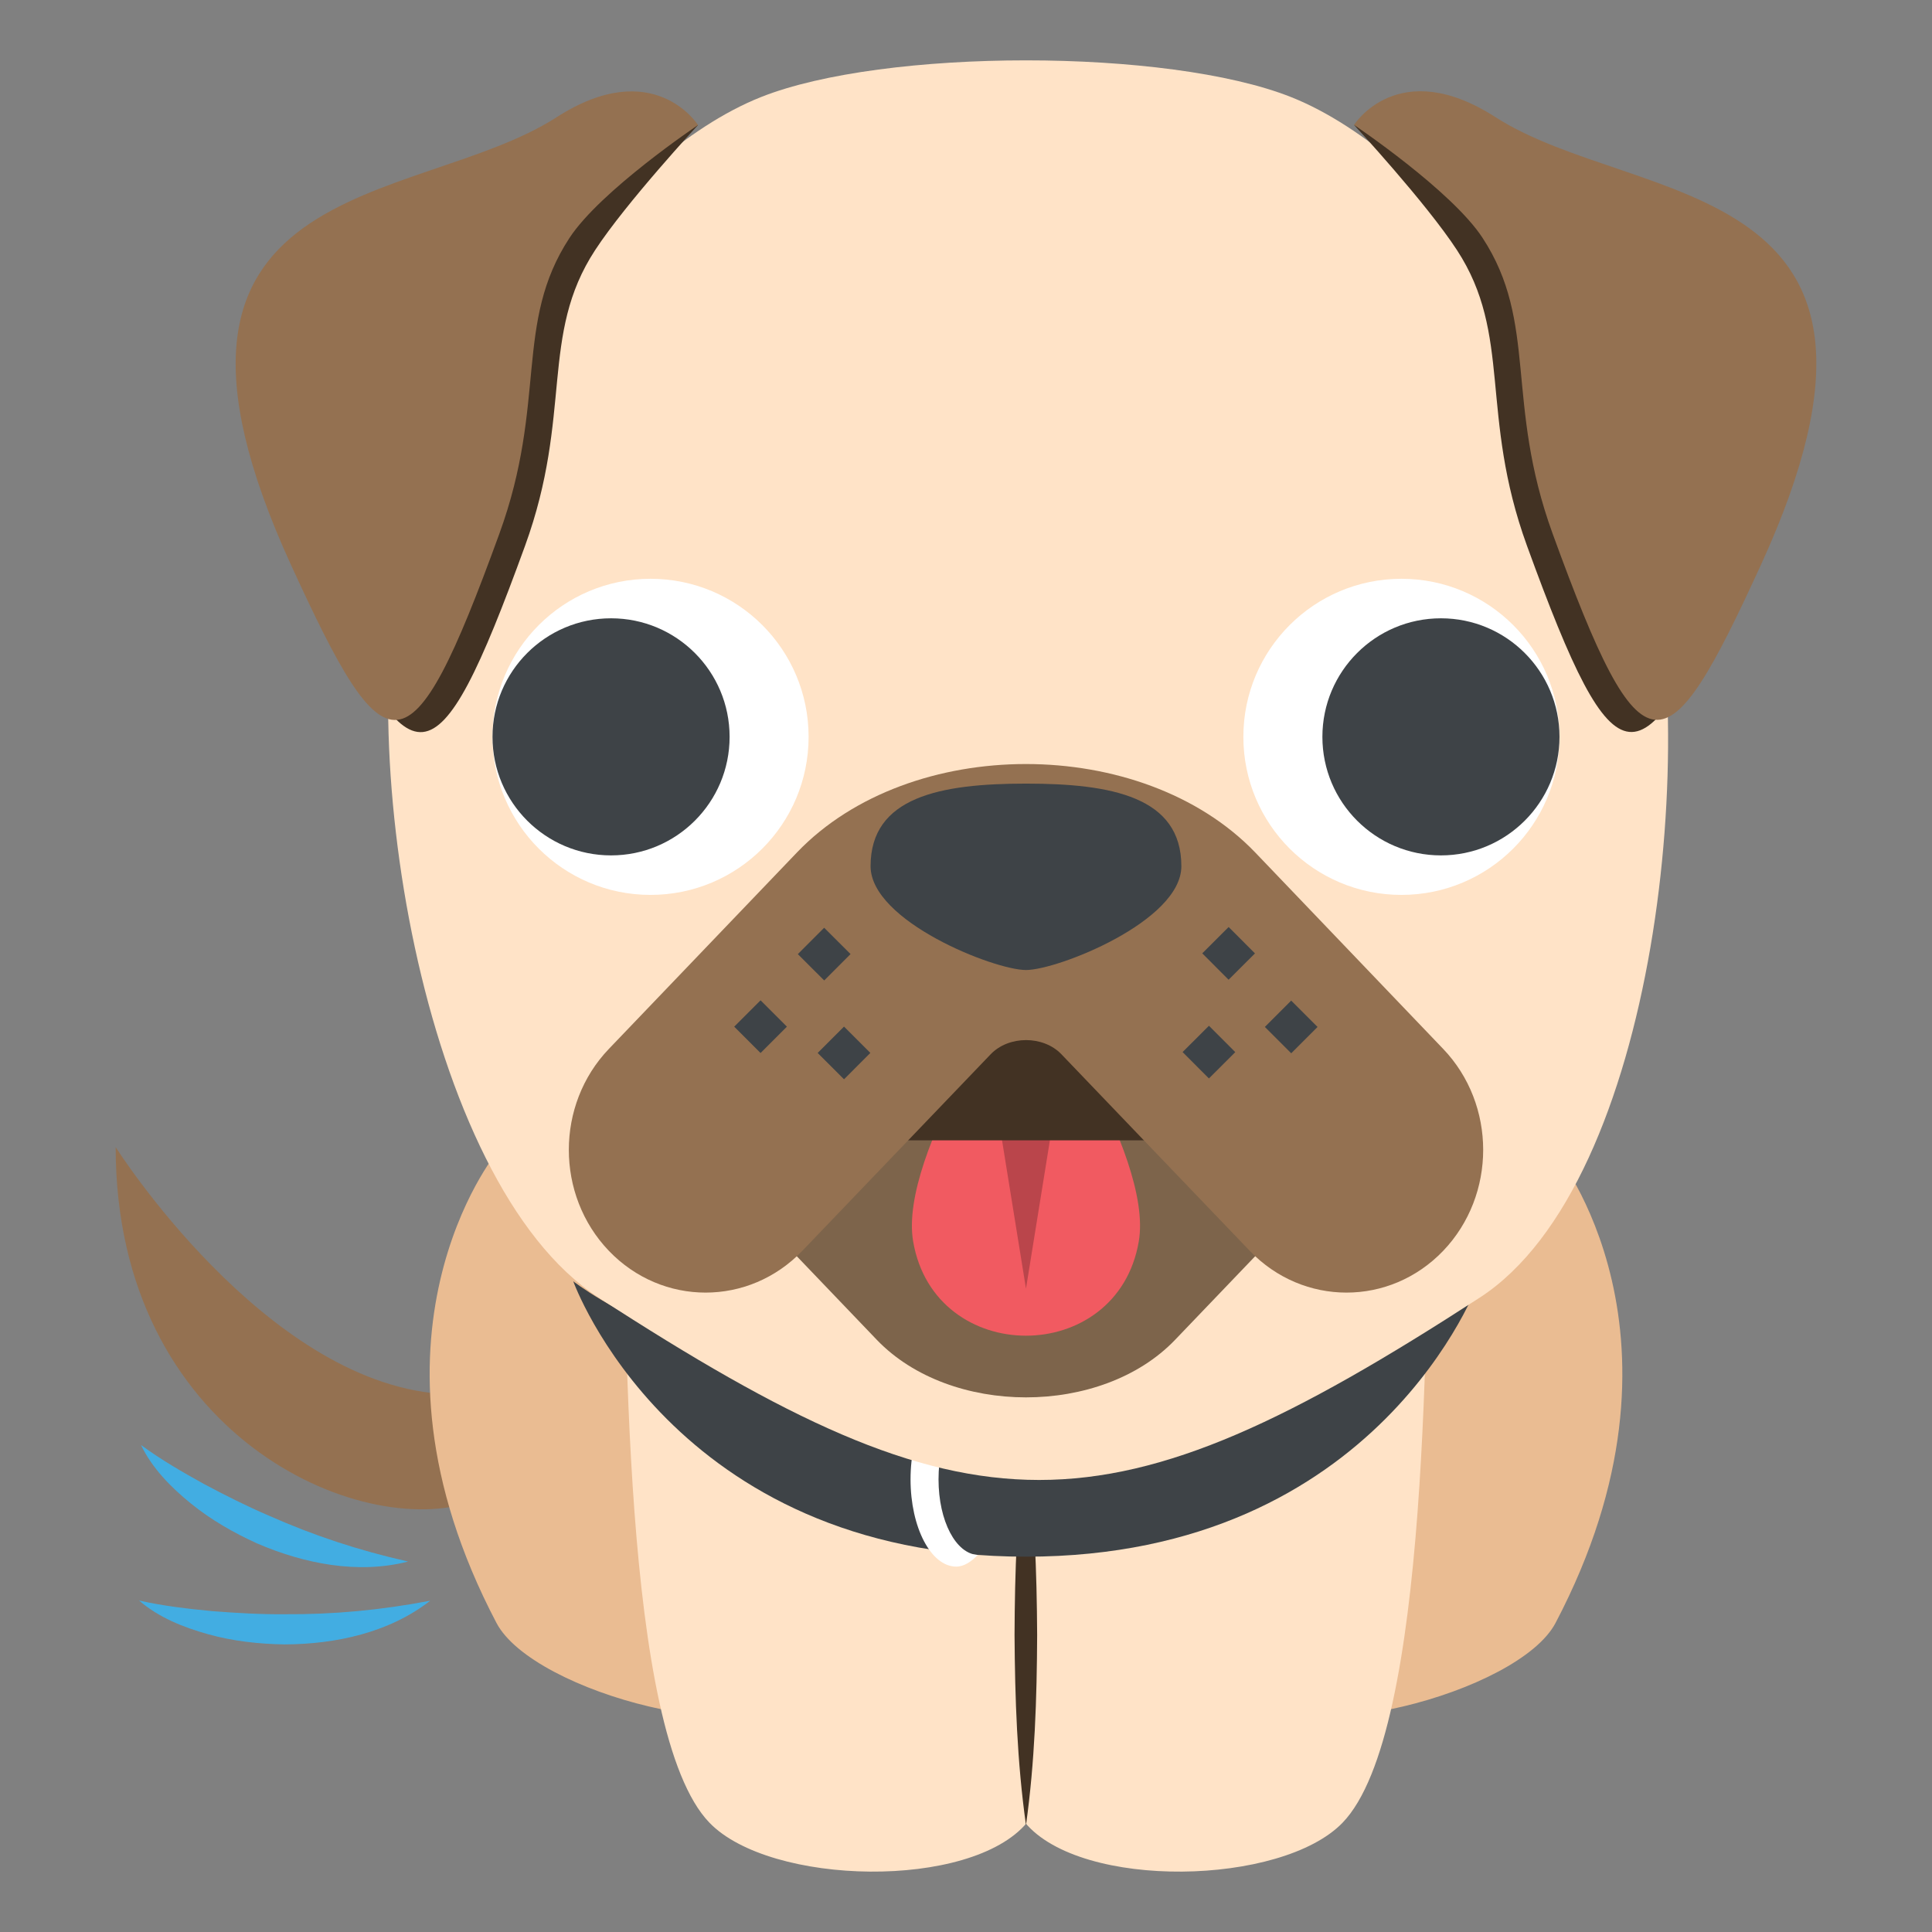
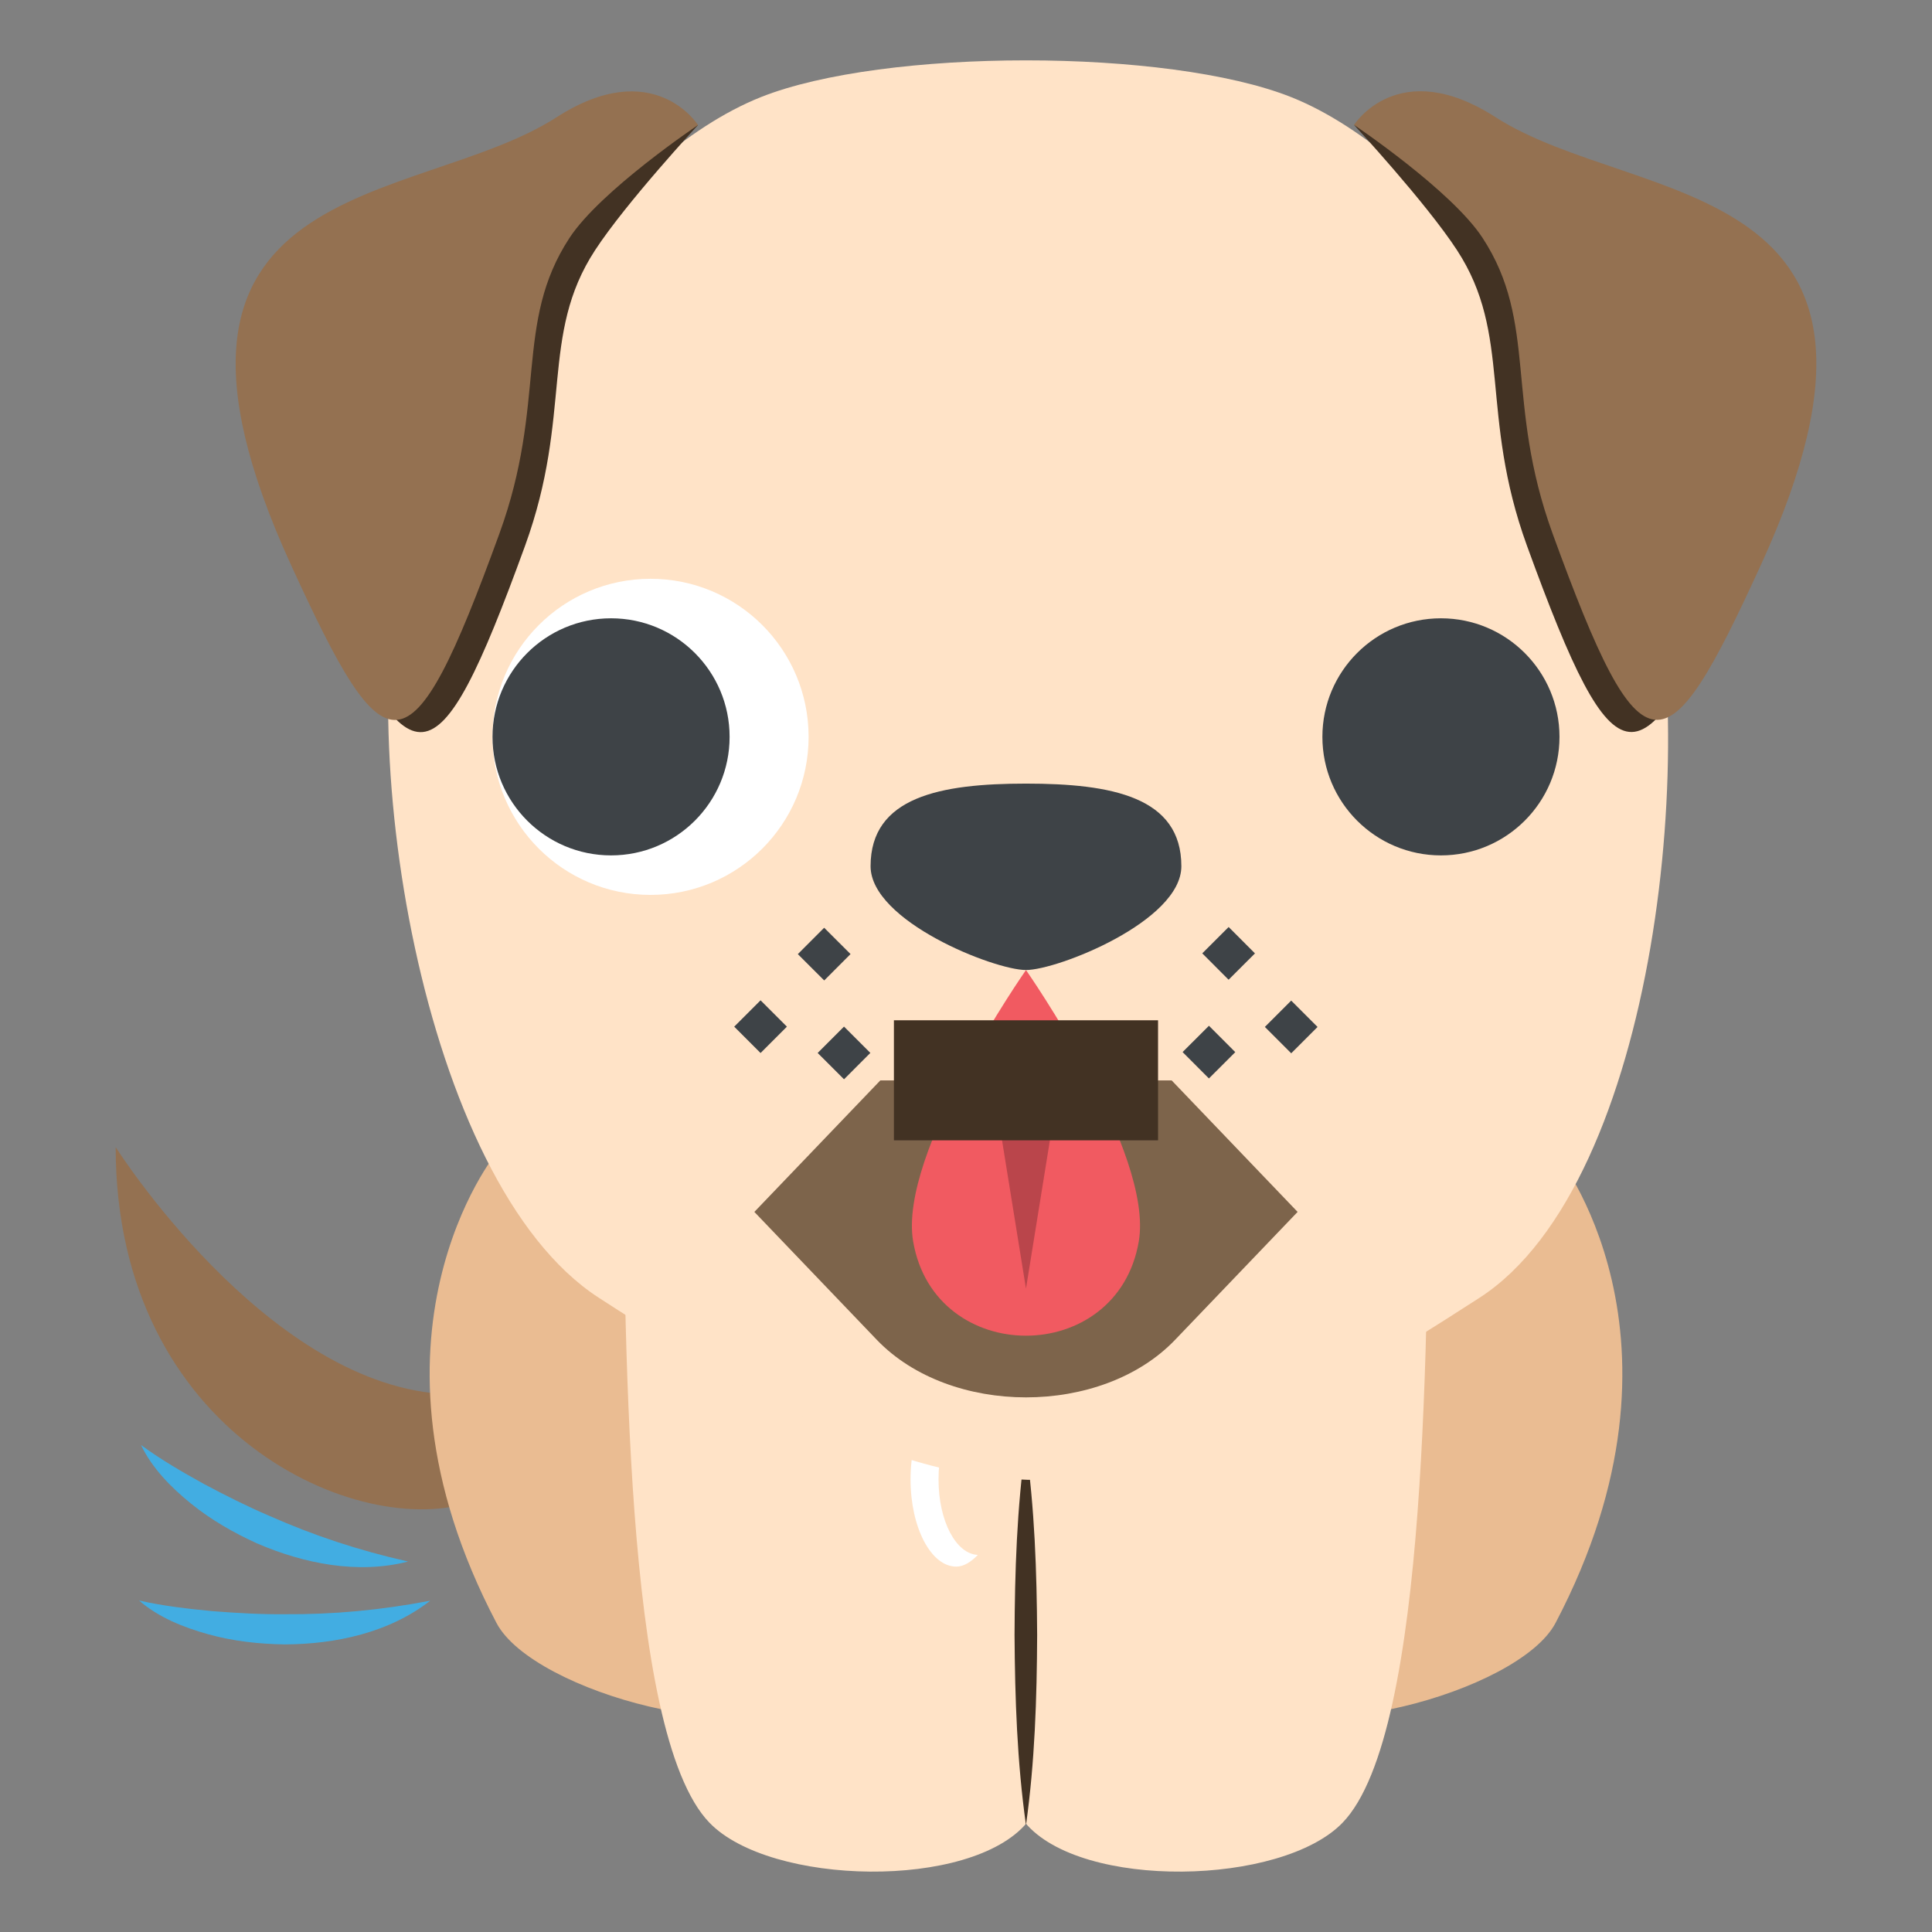
<svg xmlns="http://www.w3.org/2000/svg" version="1.1" id="Layer_1" x="0px" y="0px" width="64px" height="64px" viewBox="0 0 64 64" enable-background="new 0 0 64 64" xml:space="preserve">
  <rect x="0" y="0" width="64" height="64" fill="#808080" stroke="none" />
  <g>
    <path fill="#947151" d="M14.582,46.171c-5.855-0.438-10.75-8.17-10.75-8.17c0,9.545,8.118,13.045,11.84,11.732   C18.941,48.579,14.582,46.171,14.582,46.171z" />
    <g>
      <g>
        <g>
          <g>
            <path fill="#EABC92" d="M41.08,56.044c1.678,2.016,9.227,0.041,10.449-2.281c4.983-9.482-0.006-15.582-0.006-15.582       L41.08,41.495C41.08,41.495,38.937,53.472,41.08,56.044z" />
          </g>
          <g>
            <g>
              <path fill="#FFE3C7" d="M33.957,60.378c1.859,2.232,8.502,2.092,10.519,0c2.89-2.994,2.765-16.654,2.89-23.314l-12.354-1.053        C35.012,36.011,31.583,57.532,33.957,60.378z" />
            </g>
          </g>
        </g>
        <g>
          <g>
            <path fill="#EABC92" d="M26.897,56.044c-1.68,2.016-9.229,0.041-10.45-2.281c-4.984-9.482,0.004-15.582,0.004-15.582       l10.446,3.314C26.897,41.495,29.039,53.472,26.897,56.044z" />
          </g>
          <g>
            <g>
              <path fill="#FFE3C7" d="M34.02,60.378c-1.86,2.232-8.504,2.092-10.52,0c-2.889-2.994-2.765-16.654-2.889-23.314l12.354-1.053        C32.964,36.011,36.393,57.532,34.02,60.378z" />
            </g>
          </g>
        </g>
      </g>
      <path fill="#423223" d="M33.987,60.458c-0.296-2.098-0.365-4.195-0.379-6.294c0.009-2.099,0.075-4.196,0.37-6.296    c0.298,2.099,0.367,4.197,0.379,6.295C34.347,56.262,34.281,58.36,33.987,60.458z" />
    </g>
-     <path fill="#3E4347" d="M33.988,46.481c-9.875,0-14.998-4.037-14.998-4.037s3.263,9.123,14.998,9.123   c11.734,0,15.003-9.123,15.003-9.123S43.862,46.481,33.988,46.481z" />
    <g>
      <path fill="#42ADE2" d="M4.671,47.868c0.684,0.501,1.38,0.9,2.085,1.291c0.71,0.378,1.424,0.739,2.158,1.052    c1.466,0.65,2.954,1.145,4.603,1.517c-1.665,0.429-3.451,0.069-5.005-0.602c-0.778-0.353-1.523-0.781-2.188-1.32    C5.666,49.271,5.043,48.644,4.671,47.868z" />
    </g>
    <g>
      <path fill="#42ADE2" d="M4.607,53.019c0.826,0.187,1.624,0.274,2.426,0.352c0.801,0.063,1.599,0.109,2.396,0.102    c1.603,0.011,3.163-0.131,4.822-0.447c-1.354,1.058-3.134,1.441-4.825,1.447c-0.854-0.013-1.708-0.107-2.532-0.337    C6.078,53.909,5.256,53.582,4.607,53.019z" />
    </g>
    <path fill="#FFFFFF" d="M31.09,49.005c0-1.387,0.58-2.525,1.302-2.559c-0.213-0.219-0.455-0.332-0.715-0.332   c-0.836,0-1.514,1.295-1.514,2.891c0,1.598,0.678,2.891,1.514,2.891c0.26,0,0.502-0.168,0.715-0.387   C31.67,51.476,31.09,50.394,31.09,49.005z" />
    <g>
      <path fill="#FFE3C7" d="M19.829,42.985c-5.89-3.82-8.236-18.649-6.317-25.402c1.43-5.026,6.834-12.432,11.688-14.364    c4.082-1.626,13.494-1.626,17.576,0c4.855,1.932,10.259,9.338,11.688,14.364c1.922,6.753,0.447,21.582-5.445,25.402    C36.599,51.039,32.248,51.04,19.829,42.985z" />
      <g>
        <g>
          <g>
            <path fill="#423223" d="M10.488,19.113c3.154,6.885,3.927,7.155,6.904-1.03c1.588-4.367,0.476-6.975,2.322-9.797       c1.026-1.572,3.409-4.144,3.409-4.144S4.536,6.109,10.488,19.113z" />
          </g>
        </g>
        <g>
          <g>
            <path fill="#947151" d="M18.435,3.886C13.743,6.903,3.687,5.707,9.638,18.71c3.154,6.885,3.928,7.155,6.904-1.03       c1.589-4.367,0.477-6.975,2.322-9.797c1.028-1.572,4.259-3.741,4.259-3.741S21.656,1.814,18.435,3.886z" />
          </g>
        </g>
      </g>
      <g>
        <g>
          <g>
            <path fill="#423223" d="M57.488,19.109c-3.154,6.885-3.928,7.154-6.905-1.03c-1.588-4.367-0.476-6.975-2.321-9.797       c-1.027-1.573-3.408-4.144-3.408-4.144S63.439,6.105,57.488,19.109z" />
          </g>
        </g>
        <g>
          <g>
            <path fill="#947151" d="M49.54,3.881c4.692,3.017,14.749,1.821,8.796,14.825c-3.153,6.885-3.927,7.155-6.904-1.03       c-1.588-4.367-0.475-6.975-2.321-9.797c-1.028-1.572-4.257-3.741-4.257-3.741S46.319,1.81,49.54,3.881z" />
          </g>
        </g>
      </g>
      <g>
        <g>
          <g>
            <path fill="#FFFFFF" d="M21.549,19.173c2.894,0,5.237,2.344,5.237,5.236s-2.344,5.236-5.237,5.236       c-2.89,0-5.235-2.344-5.235-5.236S18.66,19.173,21.549,19.173z" />
          </g>
        </g>
      </g>
      <g>
        <g>
          <g>
            <ellipse fill="#3E4347" cx="20.242" cy="24.409" rx="3.927" ry="3.927" />
          </g>
        </g>
      </g>
      <g>
        <g>
          <g>
-             <ellipse fill="#FFFFFF" cx="46.424" cy="24.409" rx="5.236" ry="5.236" />
-           </g>
+             </g>
        </g>
      </g>
      <g>
        <g>
          <g>
            <ellipse fill="#3E4347" cx="47.733" cy="24.409" rx="3.927" ry="3.927" />
          </g>
        </g>
      </g>
      <g>
        <path fill="#7D644B" d="M24.989,40.146l4.059,4.24c2.439,2.537,7.441,2.54,9.876,0l4.061-4.24l-4.172-4.356h-9.651L24.989,40.146     z" />
        <g>
          <path fill="#F15A61" d="M33.987,32.134c0,0-4.244,6.057-3.737,8.994c0.714,4.158,6.759,4.158,7.473,0      C38.23,38.19,33.987,32.134,33.987,32.134z" />
        </g>
        <g>
          <path fill="#BA454B" d="M33.987,42.688l0.945-5.859h-1.891L33.987,42.688L33.987,42.688z" />
        </g>
        <g>
          <rect x="29.612" y="33.798" fill="#423223" width="8.75" height="3.977" />
        </g>
-         <path fill="#947151" d="M47.807,34.746l-6.232-6.513c-3.748-3.896-11.427-3.9-15.169,0l-6.236,6.513     c-1.769,1.847-1.769,4.842,0,6.69c1.768,1.844,4.639,1.844,6.407,0l6.238-6.51c0.602-0.629,1.747-0.629,2.348,0l6.237,6.51     c1.77,1.844,4.64,1.844,6.407,0C49.574,39.588,49.574,36.593,47.807,34.746z" />
        <g>
          <path fill="#3E4347" d="M28.839,28.694c0-2.294,2.306-2.736,5.148-2.736c2.844,0,5.147,0.442,5.147,2.736      c0,1.822-4.098,3.439-5.147,3.439C32.935,32.134,28.839,30.517,28.839,28.694z" />
        </g>
        <g>
          <g>
            <rect x="26.662" y="30.993" transform="matrix(0.707 -0.708 0.708 0.707 -14.364 28.571)" fill="#3E4347" width="1.234" height="1.234" />
            <rect x="24.584" y="33.393" transform="matrix(0.707 -0.707 0.707 0.707 -16.668 27.782)" fill="#3E4347" width="1.235" height="1.234" />
            <rect x="27.316" y="34.267" transform="matrix(0.707 -0.708 0.708 0.707 -16.487 29.994)" fill="#3E4347" width="1.234" height="1.233" />
          </g>
          <g>
            <rect x="40.078" y="30.993" transform="matrix(-0.707 -0.708 0.708 -0.707 47.091 82.742)" fill="#3E4347" width="1.234" height="1.234" />
            <rect x="42.155" y="33.393" transform="matrix(-0.707 -0.707 0.707 -0.707 48.968 88.304)" fill="#3E4347" width="1.235" height="1.234" />
            <rect x="39.424" y="34.267" transform="matrix(-0.707 -0.708 0.708 -0.707 43.659 87.864)" fill="#3E4347" width="1.234" height="1.233" />
          </g>
        </g>
      </g>
    </g>
  </g>
</svg>